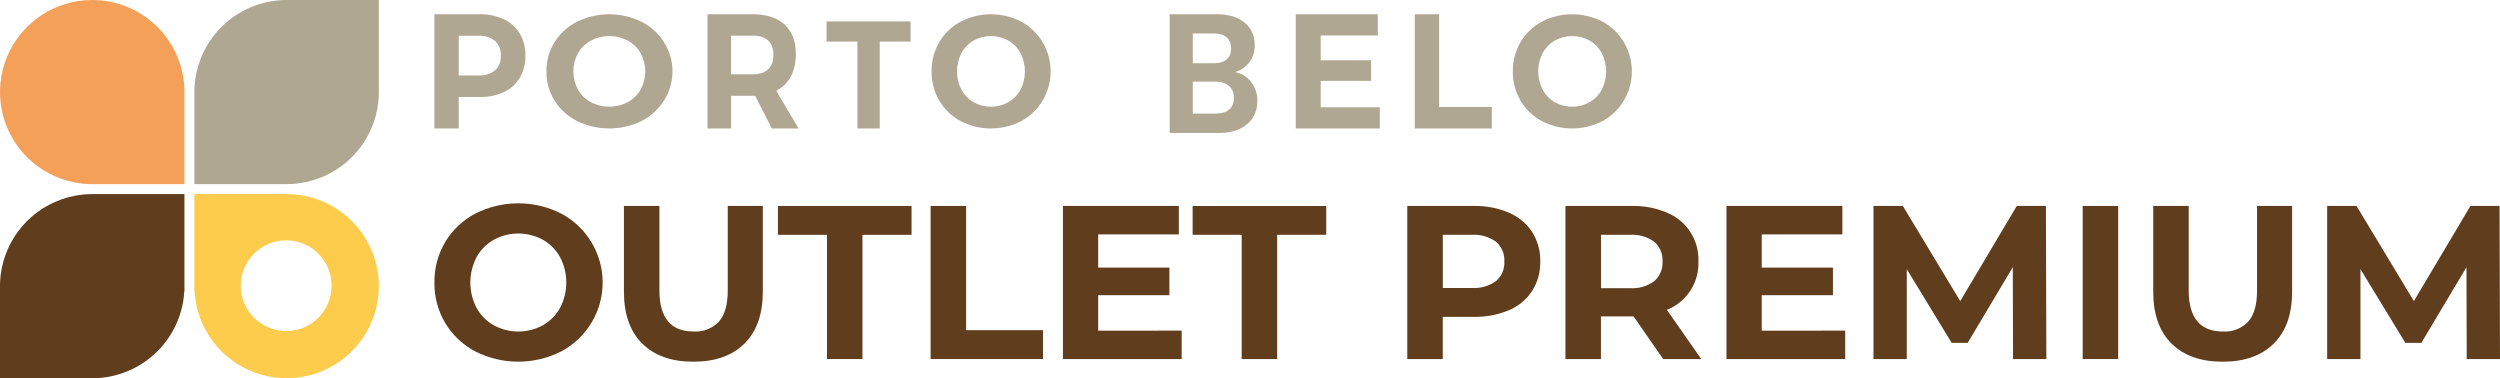
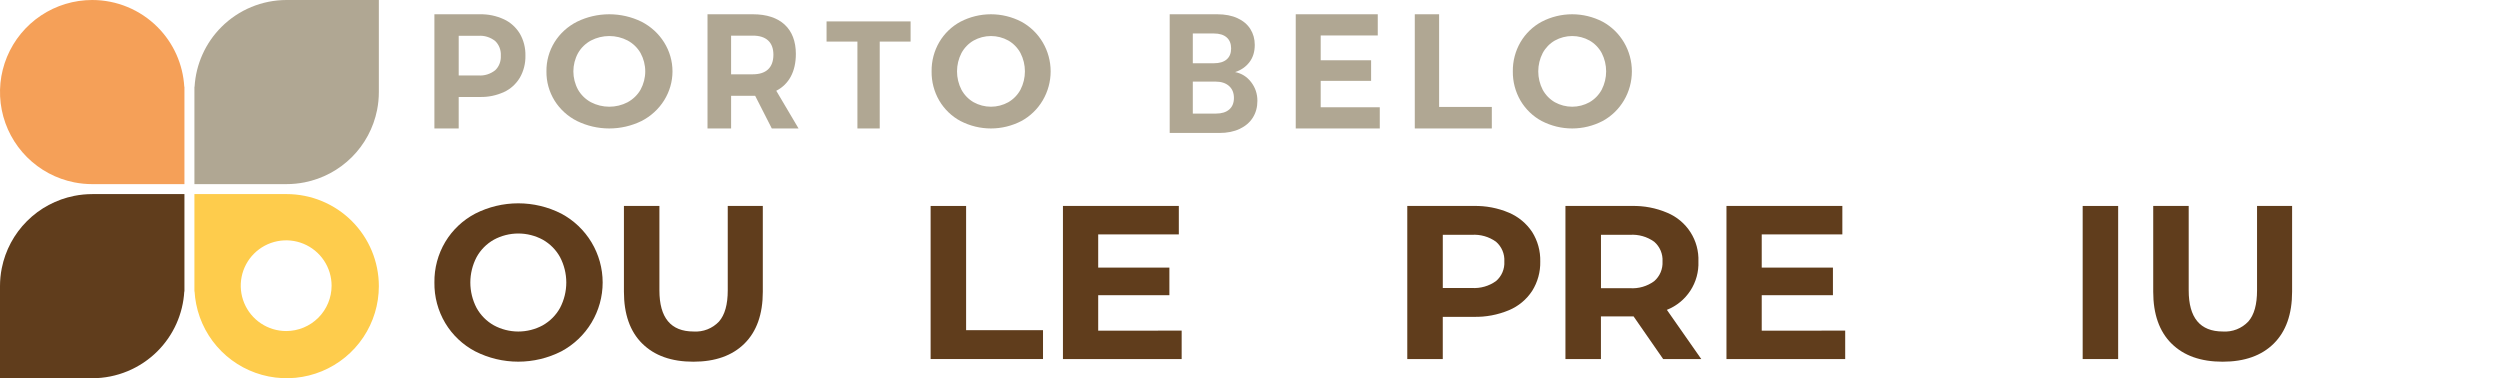
<svg xmlns="http://www.w3.org/2000/svg" width="271" height="41" viewBox="0 0 271 41" fill="none">
  <g clip-path="url(#clip0_2360_3376)">
    <path d="M19.993 9.992V19.959H10.009C9.353 19.96 8.696 19.896 8.047 19.768C6.108 19.383 4.326 18.432 2.928 17.037C1.53 15.641 0.578 13.863 0.192 11.927C-0.194 9.991 0.004 7.985 0.761 6.161C1.517 4.338 2.798 2.779 4.442 1.682C6.086 0.586 8.019 0 9.996 0C12.647 0 15.189 1.051 17.064 2.923C18.804 4.659 19.836 6.97 19.976 9.409L19.993 9.392V9.968C19.993 9.972 19.993 9.975 19.993 9.979C19.993 9.983 19.993 9.987 19.993 9.992Z" fill="#F5A058" />
    <path d="M9.996 21.039H19.993L19.993 31.02L19.993 31.607L19.976 31.59C19.837 34.029 18.804 36.34 17.065 38.077C15.19 39.948 12.648 41 9.997 41H0V31.02C3.96465e-05 30.369 0.064 29.717 0.192 29.073C0.578 27.137 1.53 25.359 2.928 23.964C4.326 22.568 6.107 21.618 8.046 21.233C8.692 21.104 9.345 21.041 9.998 21.041L9.996 21.039Z" fill="#603D1C" />
    <path d="M21.075 9.392L21.092 9.41C21.232 6.971 22.265 4.66 24.005 2.923C25.879 1.052 28.421 0 31.072 2.69674e-08C31.072 -3.37093e-08 31.073 2.69674e-08 31.073 2.69674e-08H41.067V9.979C41.067 10.63 41.004 11.282 40.875 11.927C40.489 13.862 39.537 15.64 38.139 17.036C36.741 18.431 34.96 19.381 33.021 19.766C32.376 19.894 31.722 19.958 31.07 19.958L31.072 19.959H21.075V9.392Z" fill="#B0A793" />
    <path fill-rule="evenodd" clip-rule="evenodd" d="M31.07 21.039C31.071 21.039 31.071 21.039 31.072 21.039C33.723 21.04 36.265 22.092 38.14 23.963C40.014 25.835 41.067 28.373 41.067 31.02C41.067 32.993 40.481 34.923 39.382 36.564C38.284 38.205 36.722 39.484 34.896 40.239C33.069 40.995 31.059 41.192 29.12 40.807C27.181 40.422 25.4 39.471 24.002 38.075C22.604 36.679 21.652 34.901 21.267 32.965C21.176 32.51 21.117 32.05 21.091 31.59L21.075 31.607V21.039H31.07ZM28.286 35.057C29.096 35.597 30.049 35.885 31.023 35.885C32.328 35.884 33.58 35.366 34.503 34.445C35.426 33.523 35.944 32.274 35.945 30.971C35.945 29.998 35.657 29.047 35.116 28.239C34.575 27.43 33.806 26.8 32.906 26.427C32.006 26.055 31.016 25.957 30.061 26.147C29.105 26.337 28.227 26.805 27.539 27.492C26.85 28.18 26.381 29.056 26.191 30.01C26.001 30.964 26.099 31.953 26.472 32.851C26.845 33.749 27.476 34.517 28.286 35.057Z" fill="#FECC4C" />
    <path d="M51.52 38.092C50.173 37.386 49.047 36.324 48.266 35.021C47.474 33.692 47.068 32.17 47.09 30.624C47.068 29.077 47.474 27.555 48.266 26.225C49.047 24.923 50.173 23.86 51.52 23.154C52.963 22.422 54.56 22.04 56.18 22.04C57.799 22.04 59.396 22.422 60.84 23.154C62.195 23.876 63.329 24.953 64.12 26.268C64.91 27.584 65.328 29.089 65.328 30.623C65.328 32.157 64.91 33.662 64.12 34.977C63.329 36.293 62.195 37.369 60.84 38.091C59.396 38.824 57.799 39.205 56.18 39.205C54.56 39.205 52.963 38.824 51.52 38.091M58.845 35.257C59.629 34.814 60.275 34.162 60.709 33.374C61.154 32.525 61.386 31.581 61.386 30.623C61.386 29.665 61.154 28.722 60.709 27.873C60.275 27.084 59.629 26.431 58.845 25.988C58.029 25.544 57.114 25.312 56.185 25.312C55.256 25.312 54.342 25.544 53.526 25.988C52.74 26.432 52.094 27.086 51.66 27.877C51.216 28.726 50.984 29.669 50.984 30.627C50.984 31.585 51.216 32.529 51.66 33.378C52.095 34.166 52.74 34.818 53.524 35.261C54.34 35.705 55.254 35.937 56.183 35.937C57.112 35.937 58.027 35.705 58.843 35.261" fill="#603D1C" />
    <path d="M69.616 37.241C68.293 35.927 67.633 34.054 67.634 31.622V22.326H71.48V31.477C71.48 34.448 72.715 35.934 75.184 35.935C75.695 35.969 76.206 35.89 76.683 35.703C77.159 35.517 77.588 35.227 77.939 34.856C78.571 34.137 78.888 33.011 78.888 31.477V22.326H82.689V31.619C82.689 34.052 82.028 35.925 80.705 37.238C79.382 38.551 77.534 39.208 75.161 39.209C72.786 39.209 70.938 38.552 69.616 37.238" fill="#603D1C" />
-     <path d="M89.645 25.455H84.326V22.328H98.811V25.455H93.49V38.921H89.645V25.455Z" fill="#603D1C" />
    <path d="M100.879 22.326H104.726V35.791H113.062V38.919H100.879V22.326Z" fill="#603D1C" />
    <path d="M128.092 35.84V38.922H115.223V22.326H127.785V25.408H119.045V29.011H126.762V32.002H119.045V35.842L128.092 35.84Z" fill="#603D1C" />
-     <path d="M134.598 25.455H129.28V22.328H143.765V25.455H138.446V38.92H134.599L134.598 25.455Z" fill="#603D1C" />
    <path d="M163.58 23.061C164.601 23.498 165.471 24.222 166.085 25.146C166.687 26.103 166.993 27.217 166.964 28.346C166.99 29.472 166.684 30.581 166.085 31.535C165.477 32.464 164.605 33.191 163.58 33.622C162.367 34.13 161.06 34.377 159.745 34.346H156.397V38.921H152.549V22.326H159.745C161.062 22.295 162.369 22.546 163.58 23.061ZM162.167 30.471C162.471 30.21 162.711 29.883 162.867 29.515C163.024 29.146 163.093 28.747 163.07 28.348C163.094 27.945 163.026 27.542 162.869 27.17C162.713 26.798 162.473 26.468 162.167 26.203C161.403 25.655 160.47 25.391 159.531 25.455H156.399V31.216H159.531C160.47 31.281 161.403 31.017 162.167 30.469" fill="#603D1C" />
    <path d="M180.287 38.921L177.081 34.299H173.541V38.921H169.694V22.326H176.889C178.206 22.295 179.513 22.545 180.724 23.061C181.762 23.491 182.643 24.229 183.248 25.174C183.853 26.119 184.153 27.227 184.108 28.348C184.152 29.467 183.847 30.573 183.234 31.511C182.622 32.45 181.732 33.175 180.689 33.588L184.418 38.921H180.287ZM179.313 26.203C178.549 25.655 177.617 25.39 176.678 25.455H173.546V31.24H176.678C177.619 31.305 178.553 31.036 179.313 30.48C179.617 30.217 179.856 29.888 180.013 29.518C180.169 29.148 180.239 28.748 180.217 28.347C180.242 27.944 180.173 27.541 180.016 27.169C179.859 26.797 179.619 26.467 179.313 26.202" fill="#603D1C" />
    <path d="M200.019 35.84V38.922H187.149V22.326H199.711V25.408H190.971V29.011H198.69V32.002H190.971V35.842L200.019 35.84Z" fill="#603D1C" />
-     <path d="M218.212 38.921L218.187 28.964L213.296 37.167H211.562L206.695 29.177V38.921H203.086V22.326H206.268L212.49 32.639L218.618 22.326H221.777L221.824 38.921H218.212Z" fill="#603D1C" />
    <path d="M229.608 22.326H225.762V38.921H229.608V22.326Z" fill="#603D1C" />
    <path d="M235.391 37.241C234.069 35.927 233.409 34.054 233.409 31.622V22.326H237.255V31.477C237.255 34.448 238.49 35.934 240.959 35.935C241.47 35.969 241.981 35.89 242.458 35.703C242.934 35.517 243.363 35.227 243.714 34.856C244.35 34.137 244.666 33.011 244.663 31.477V22.326H248.464V31.619C248.464 34.052 247.803 35.925 246.481 37.238C245.159 38.551 243.311 39.208 240.937 39.209C238.561 39.209 236.713 38.552 235.391 37.238" fill="#603D1C" />
-     <path d="M267.391 38.921L267.366 28.964L262.475 37.167H260.741L255.874 29.177V38.921H252.265V22.326H255.447L261.665 32.639L267.794 22.326H270.952L270.999 38.921H267.391Z" fill="#603D1C" />
    <path d="M92.944 4.508H89.599V2.321H98.708V4.508H95.362V13.925H92.944V4.508Z" fill="#B0A793" />
    <path d="M81.861 10.387H79.252V13.925H76.694V1.547H81.618C84.583 1.547 86.271 3.103 86.271 5.843C86.271 7.754 85.525 9.132 84.147 9.839L86.562 13.925H83.663L81.861 10.387ZM81.616 8.054C83.026 8.054 83.837 7.347 83.837 5.932C83.837 4.553 83.026 3.863 81.616 3.863H79.25V8.055L81.616 8.054Z" fill="#B0A793" />
    <path d="M62.554 13.122C61.545 12.613 60.702 11.847 60.116 10.908C59.523 9.949 59.218 8.851 59.235 7.737C59.218 6.621 59.523 5.524 60.116 4.565C60.702 3.626 61.545 2.86 62.554 2.351C63.635 1.822 64.832 1.547 66.045 1.547C67.258 1.547 68.454 1.822 69.536 2.351C70.552 2.871 71.401 3.647 71.993 4.596C72.585 5.544 72.898 6.63 72.898 7.736C72.898 8.842 72.585 9.927 71.993 10.876C71.401 11.825 70.552 12.601 69.536 13.121C68.454 13.649 67.258 13.925 66.045 13.925C64.832 13.925 63.635 13.649 62.554 13.121M68.041 11.078C68.629 10.758 69.113 10.288 69.438 9.719C69.771 9.107 69.945 8.427 69.945 7.736C69.945 7.045 69.771 6.365 69.438 5.753C69.113 5.184 68.629 4.713 68.041 4.394C67.43 4.074 66.745 3.906 66.049 3.906C65.353 3.906 64.668 4.074 64.057 4.394C63.468 4.714 62.984 5.186 62.659 5.756C62.326 6.368 62.153 7.048 62.153 7.739C62.153 8.43 62.326 9.11 62.659 9.722C62.984 10.291 63.468 10.761 64.055 11.081C64.667 11.4 65.352 11.568 66.048 11.568C66.744 11.568 67.429 11.4 68.04 11.081" fill="#B0A793" />
    <path d="M54.639 2.098C55.338 2.423 55.934 2.963 56.354 3.652C56.766 4.366 56.975 5.196 56.956 6.039C56.973 6.878 56.764 7.705 56.354 8.417C55.938 9.11 55.341 9.651 54.639 9.973C53.809 10.352 52.915 10.536 52.015 10.512H49.722V13.925H47.089V1.549H52.015C52.916 1.526 53.81 1.713 54.639 2.098ZM53.672 7.623C53.88 7.429 54.044 7.185 54.151 6.91C54.258 6.635 54.306 6.338 54.29 6.04C54.307 5.74 54.26 5.439 54.153 5.162C54.046 4.885 53.881 4.638 53.672 4.441C53.149 4.032 52.511 3.835 51.868 3.883H49.724V8.179H51.868C52.511 8.227 53.149 8.03 53.672 7.621" fill="#B0A793" />
    <path d="M167.126 13.122C166.173 12.613 165.377 11.847 164.823 10.908C164.264 9.949 163.976 8.851 163.991 7.737C163.976 6.621 164.264 5.524 164.823 4.565C165.377 3.626 166.173 2.86 167.126 2.351C168.147 1.822 169.277 1.547 170.423 1.547C171.569 1.547 172.698 1.822 173.72 2.351C174.679 2.871 175.481 3.647 176.041 4.596C176.6 5.544 176.895 6.63 176.895 7.736C176.895 8.842 176.6 9.927 176.041 10.876C175.481 11.825 174.679 12.601 173.72 13.121C172.698 13.649 171.569 13.925 170.423 13.925C169.277 13.925 168.147 13.649 167.126 13.121M172.308 11.078C172.863 10.758 173.32 10.288 173.628 9.719C173.942 9.107 174.106 8.427 174.106 7.736C174.106 7.045 173.942 6.365 173.628 5.753C173.32 5.184 172.864 4.713 172.308 4.394C171.731 4.074 171.084 3.906 170.427 3.906C169.77 3.906 169.123 4.074 168.545 4.394C167.989 4.714 167.532 5.186 167.225 5.756C166.911 6.368 166.747 7.048 166.747 7.739C166.747 8.43 166.911 9.11 167.225 9.722C167.533 10.291 167.989 10.761 168.544 11.081C169.121 11.4 169.768 11.568 170.425 11.568C171.083 11.568 171.73 11.4 172.307 11.081" fill="#B0A793" />
    <path d="M104.12 13.122C103.168 12.613 102.371 11.847 101.818 10.908C101.258 9.949 100.97 8.851 100.986 7.737C100.97 6.621 101.258 5.524 101.818 4.565C102.371 3.626 103.168 2.86 104.12 2.351C105.142 1.822 106.271 1.547 107.417 1.547C108.563 1.547 109.693 1.822 110.714 2.351C111.674 2.871 112.476 3.647 113.035 4.596C113.594 5.544 113.89 6.63 113.89 7.736C113.89 8.842 113.594 9.927 113.035 10.876C112.476 11.825 111.674 12.601 110.714 13.121C109.693 13.649 108.563 13.925 107.417 13.925C106.271 13.925 105.142 13.649 104.12 13.121M109.303 11.078C109.858 10.758 110.315 10.288 110.622 9.719C110.937 9.107 111.101 8.427 111.101 7.736C111.101 7.045 110.937 6.365 110.622 5.753C110.315 5.184 109.858 4.713 109.303 4.394C108.726 4.074 108.079 3.906 107.421 3.906C106.764 3.906 106.117 4.074 105.54 4.394C104.984 4.714 104.527 5.186 104.219 5.756C103.905 6.368 103.741 7.048 103.741 7.739C103.741 8.43 103.905 9.11 104.219 9.722C104.527 10.291 104.984 10.761 105.538 11.081C106.116 11.4 106.763 11.568 107.42 11.568C108.077 11.568 108.724 11.4 109.301 11.081" fill="#B0A793" />
    <path d="M153.363 1.547H156V11.592H161.713V13.925H153.363V1.547Z" fill="#B0A793" />
    <path d="M135.622 8.902C136.075 9.491 136.302 10.167 136.302 10.929C136.302 11.617 136.137 12.223 135.81 12.745C135.481 13.267 135.007 13.675 134.387 13.97C133.766 14.265 133.031 14.413 132.184 14.413H126.795V1.547H131.951C132.799 1.547 133.53 1.688 134.145 1.971C134.76 2.254 135.225 2.647 135.541 3.151C135.857 3.654 136.016 4.226 136.016 4.865C136.016 5.615 135.822 6.242 135.434 6.745C135.045 7.249 134.53 7.605 133.885 7.815C134.588 7.95 135.168 8.312 135.622 8.902V8.902ZM129.3 6.856H131.592C132.189 6.856 132.649 6.717 132.971 6.441C133.294 6.164 133.454 5.768 133.454 5.252C133.454 4.736 133.293 4.336 132.971 4.054C132.649 3.772 132.189 3.63 131.592 3.63H129.3V6.856ZM133.249 11.869C133.589 11.574 133.759 11.156 133.759 10.615C133.759 10.074 133.58 9.63 133.222 9.316C132.864 9.003 132.38 8.846 131.772 8.846H129.3V12.311H131.826C132.434 12.311 132.909 12.163 133.249 11.869V11.869Z" fill="#B0A793" />
    <path d="M149.568 11.626V13.925H140.458V1.547H149.35V3.846H143.164V6.533H148.627V8.764H143.164V11.627L149.568 11.626Z" fill="#B0A793" />
  </g>
  <defs>
    <clipPath id="clip0_2360_3376">
      <rect width="271" height="41" fill="white" />
    </clipPath>
  </defs>
</svg>